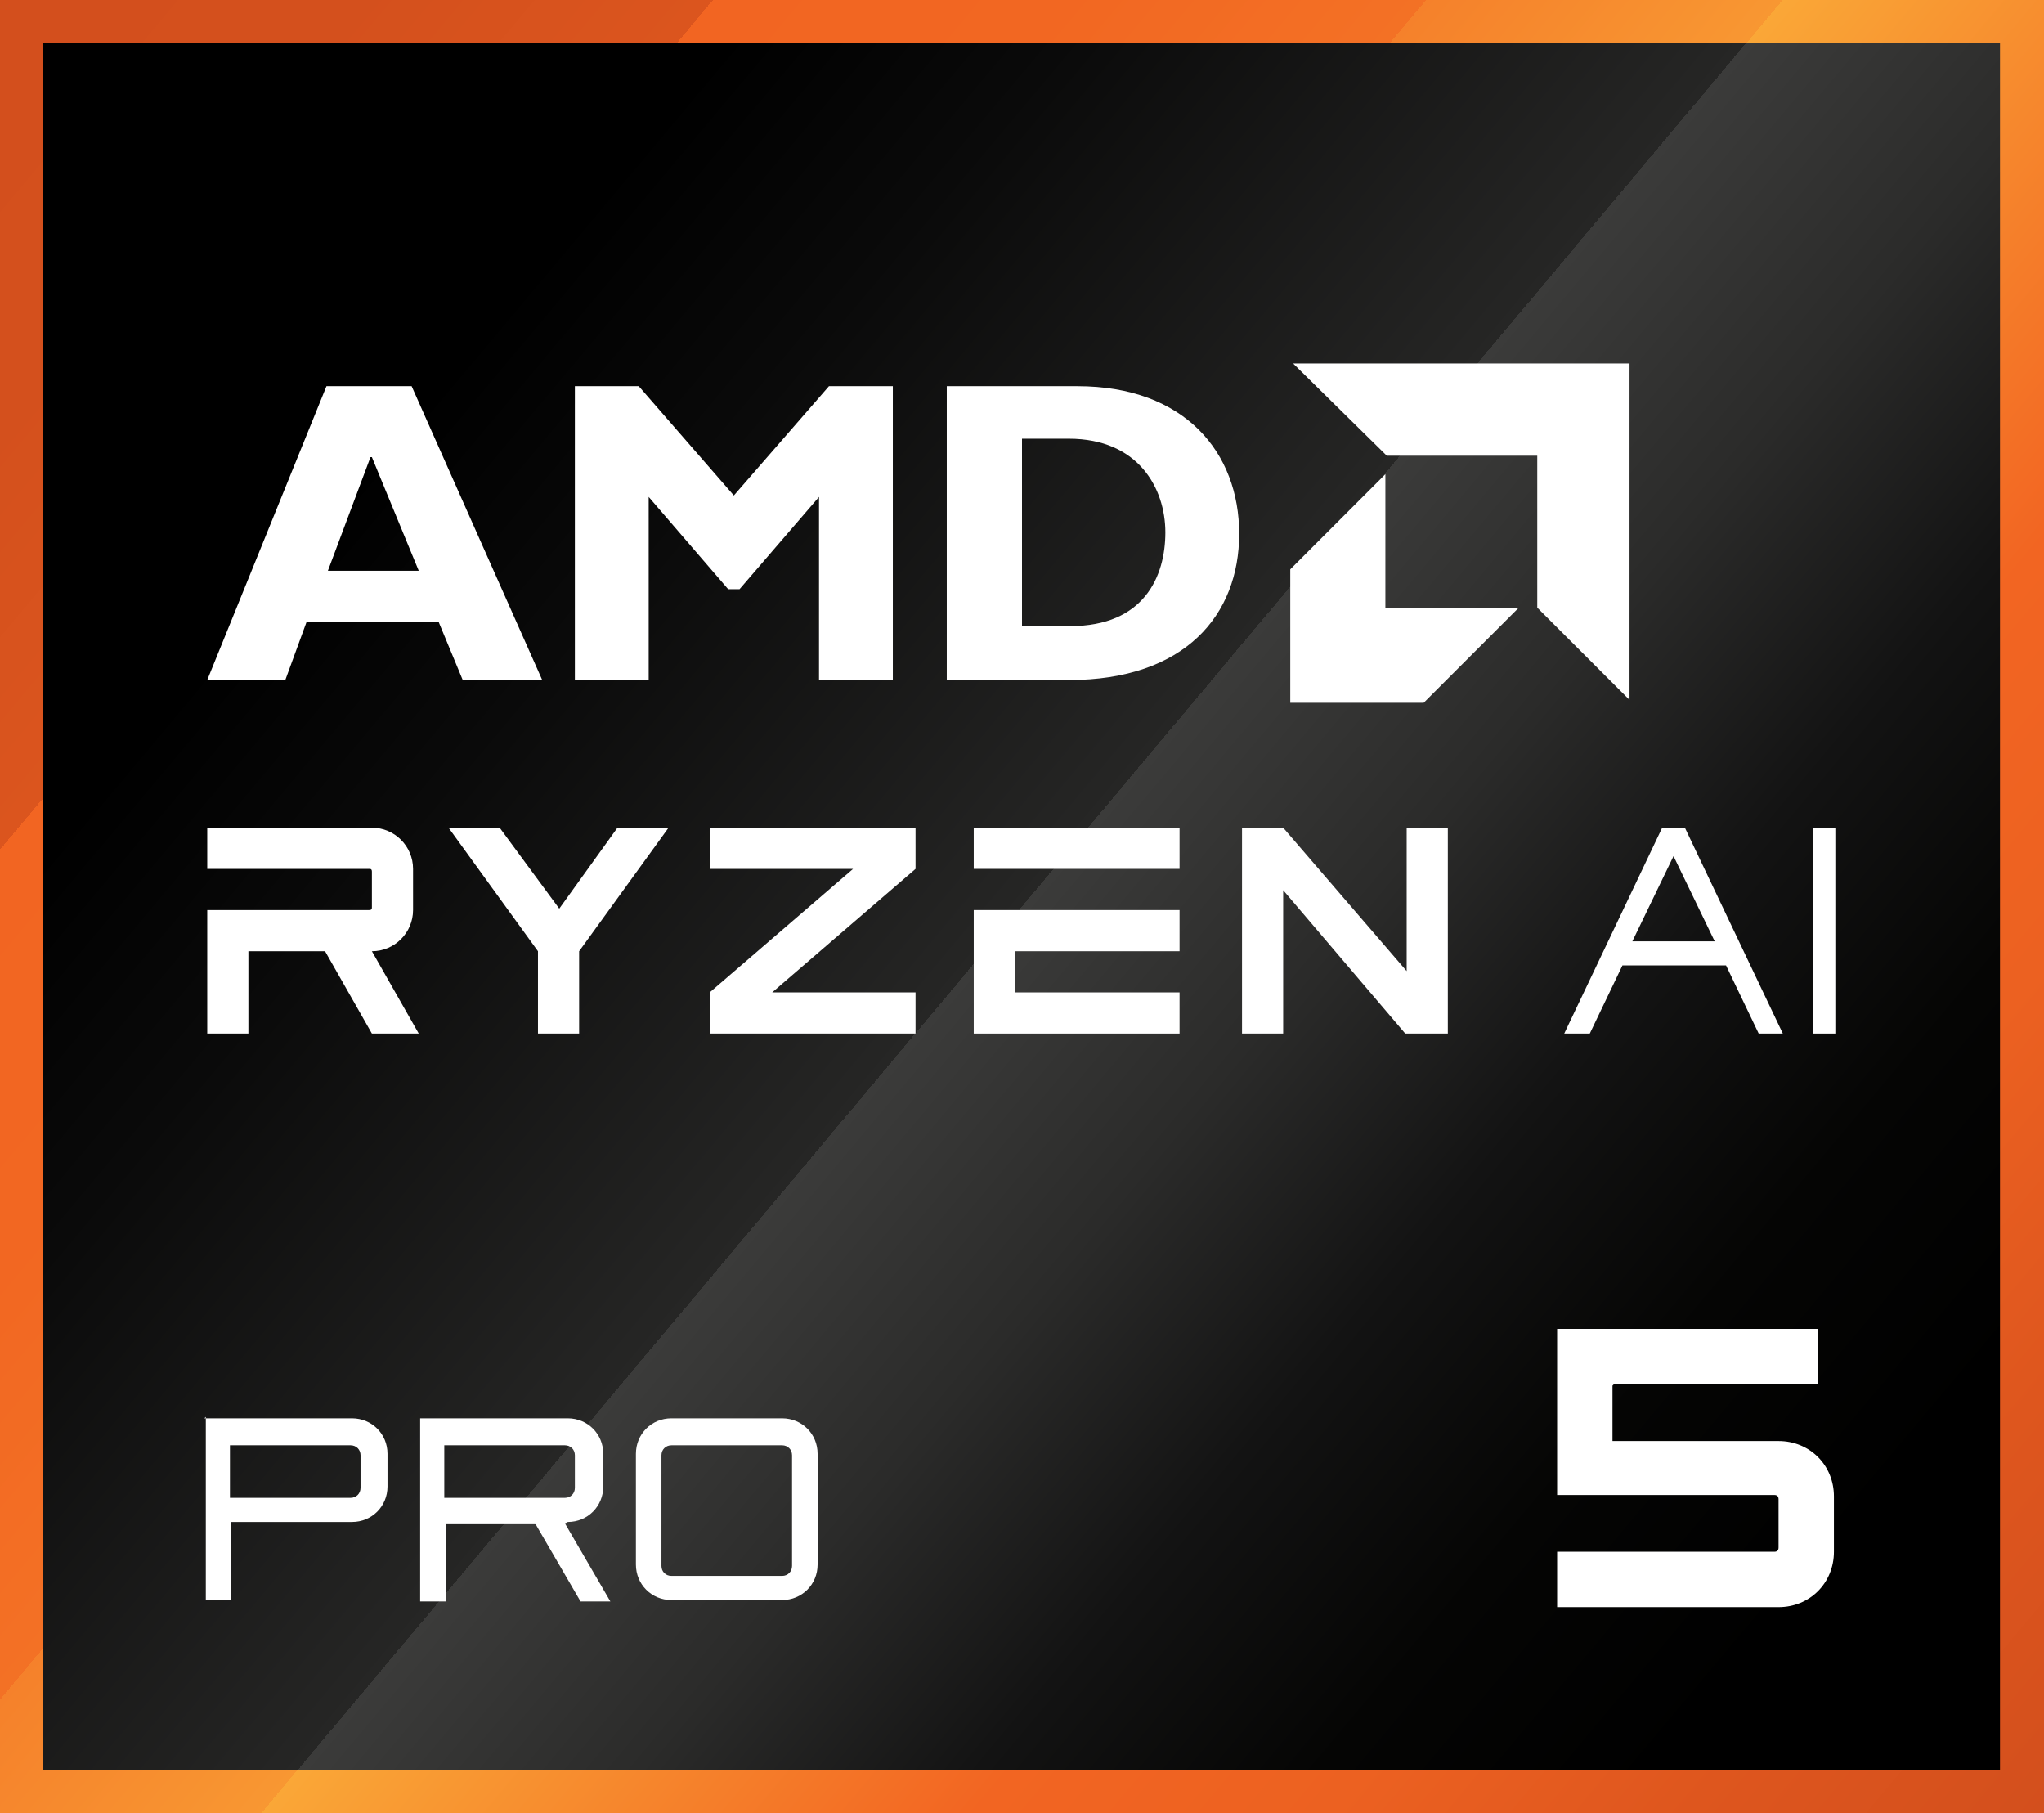
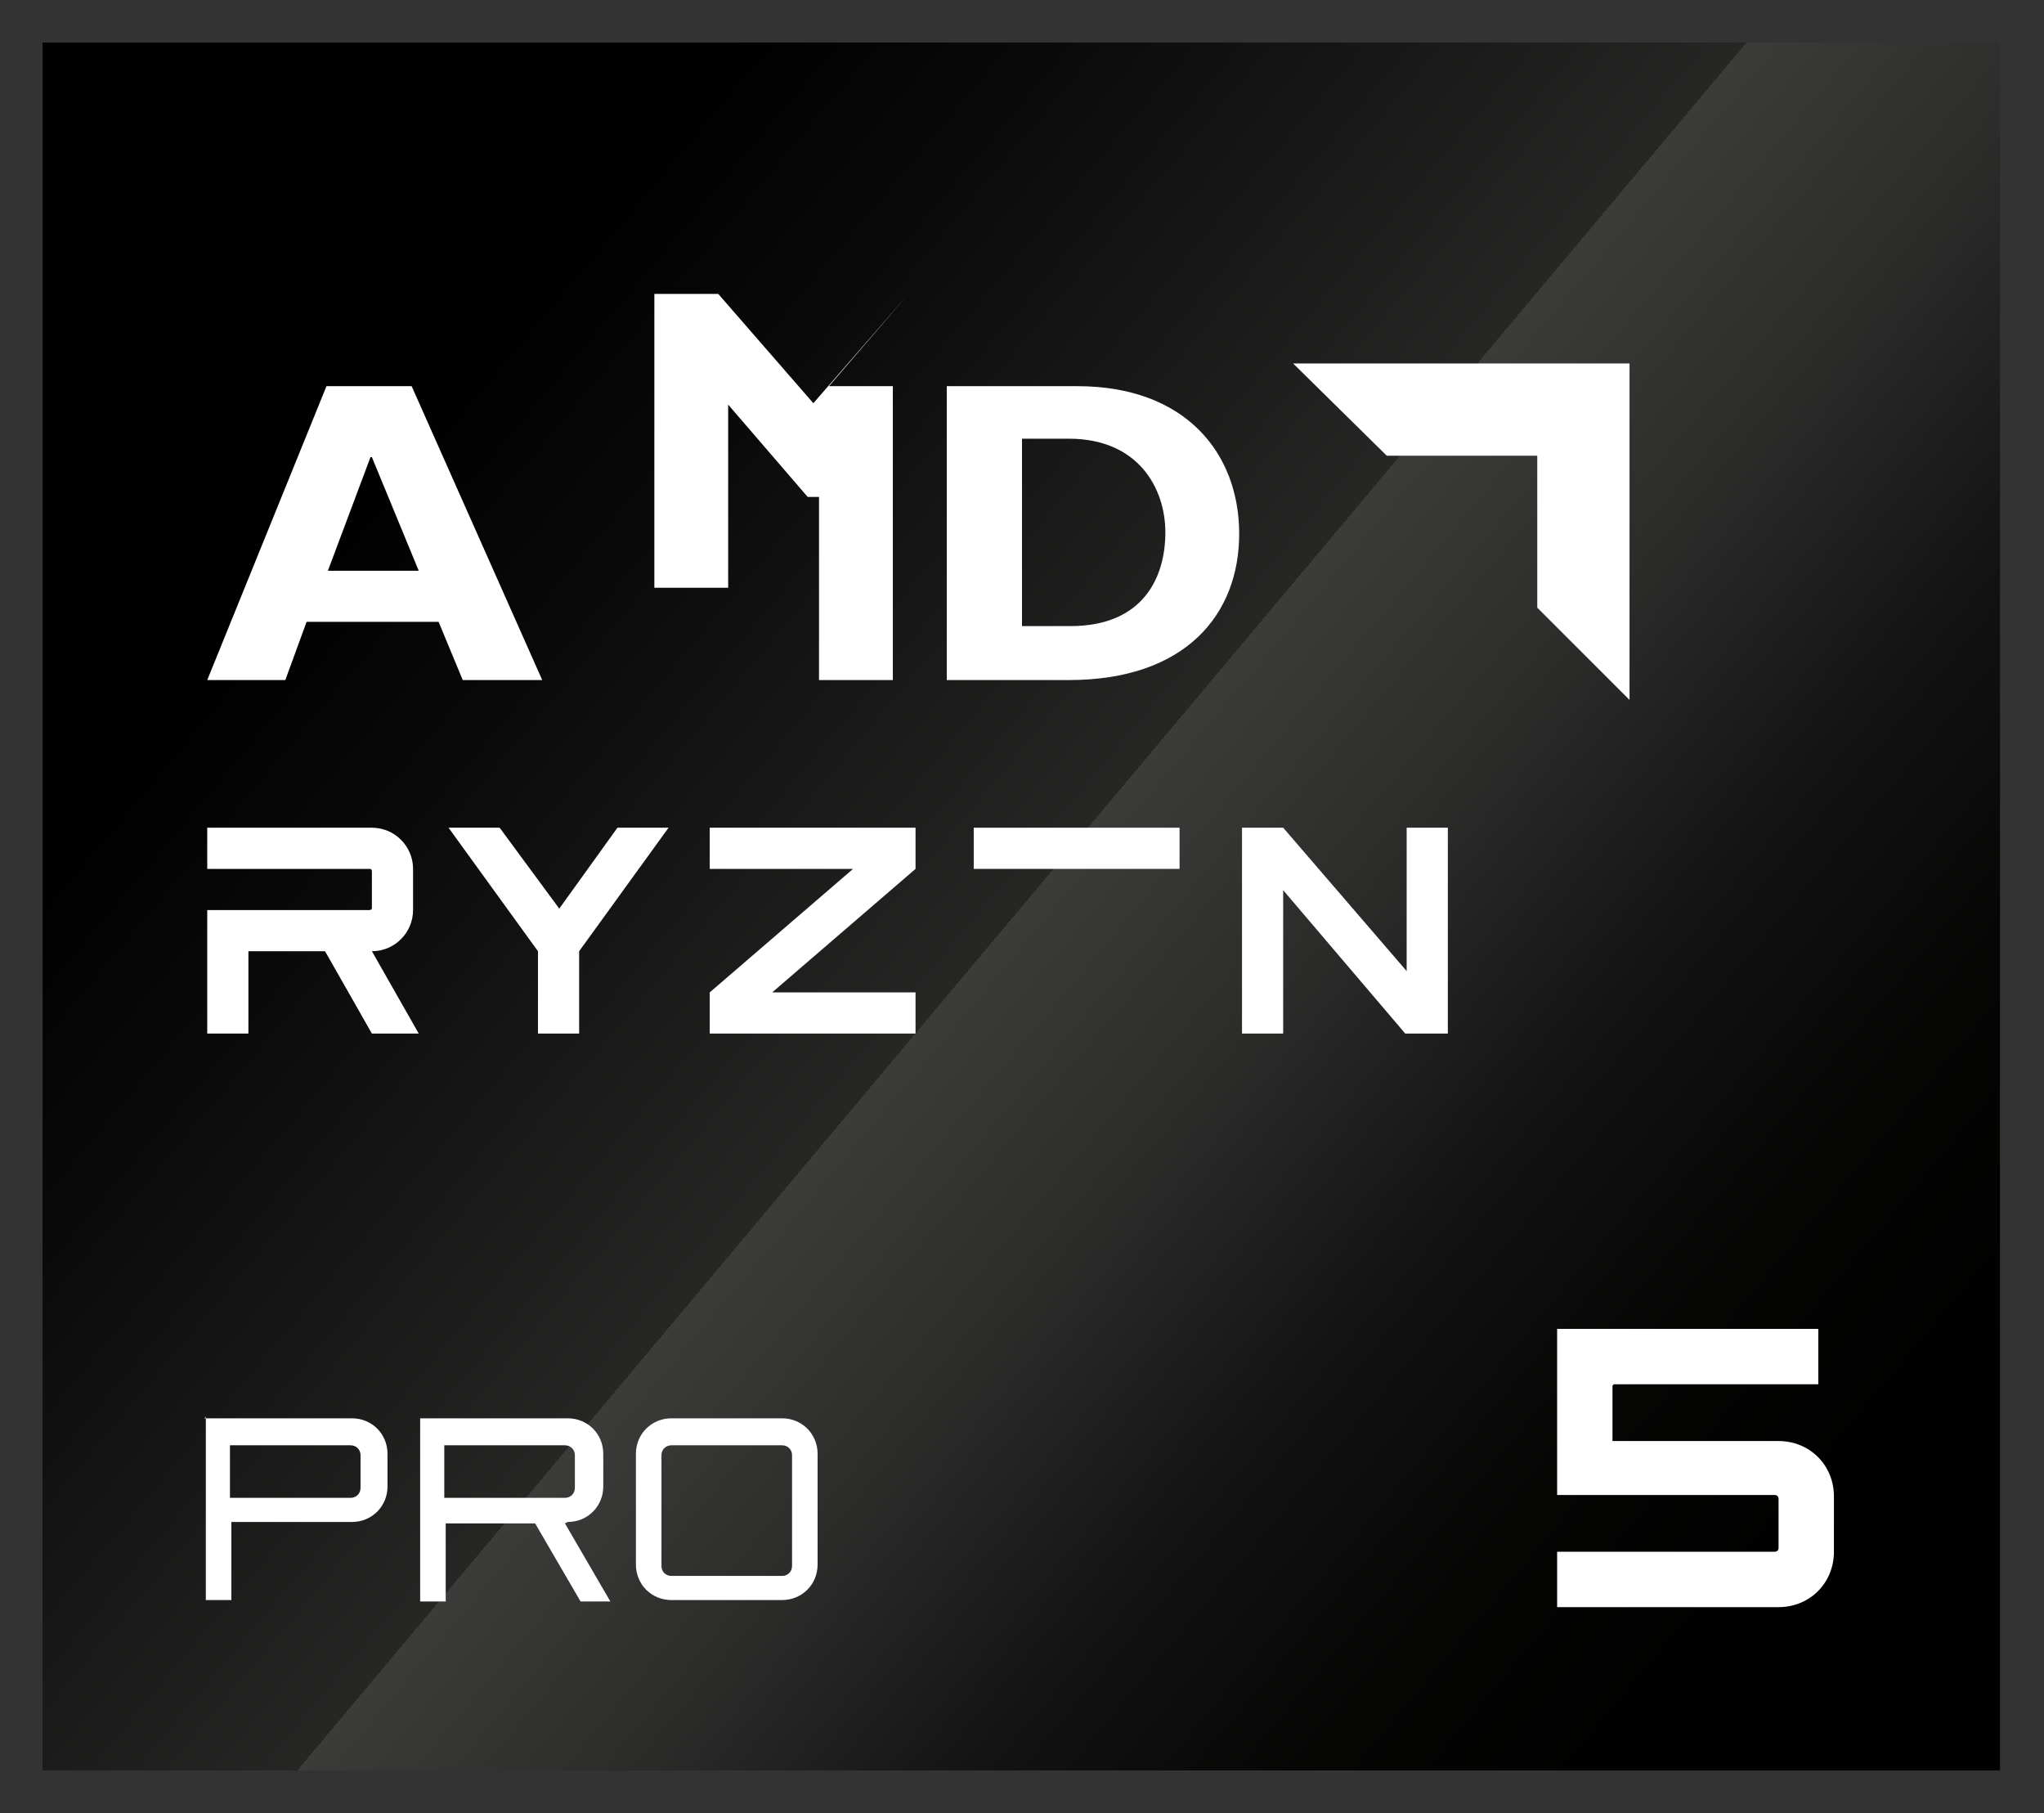
<svg xmlns="http://www.w3.org/2000/svg" id="Layer_1" data-name="Layer 1" version="1.1" viewBox="0 0 144 127.7">
  <rect x="0" y="0" width="144" height="127.7" fill="#333333" stroke="none" />
  <defs>
    <style>
      .cls-1 {
        fill: url(#linear-gradient);
      }

      .cls-1, .cls-2, .cls-3 {
        stroke-width: 0px;
      }

      .cls-2 {
        fill: url(#linear-gradient-2);
      }

      .cls-3 {
        fill: #fff;
      }
    </style>
    <linearGradient id="linear-gradient" x1="-1.7" y1="2" x2="145.7" y2="125.7" gradientUnits="userSpaceOnUse">
      <stop offset="0" stop-color="#d34f1d" />
      <stop offset=".1" stop-color="#d4501d" />
      <stop offset=".2" stop-color="#db551e" />
      <stop offset=".2" stop-color="#e75d20" />
      <stop offset=".2" stop-color="#f26522" />
      <stop offset=".3" stop-color="#f26722" />
      <stop offset=".4" stop-color="#f37125" />
      <stop offset=".4" stop-color="#f5812b" />
      <stop offset=".5" stop-color="#f89732" />
      <stop offset=".5" stop-color="#faa737" />
      <stop offset=".7" stop-color="#f26522" />
      <stop offset=".8" stop-color="#ec6121" />
      <stop offset=".9" stop-color="#de561e" />
      <stop offset="1" stop-color="#d34f1d" />
    </linearGradient>
    <linearGradient id="linear-gradient-2" x1="1.5" y1="4.8" x2="142.4" y2="123" gradientUnits="userSpaceOnUse">
      <stop offset=".2" stop-color="#000" />
      <stop offset=".3" stop-color="#0a0a0a" />
      <stop offset=".5" stop-color="#262625" />
      <stop offset=".5" stop-color="#3b3b3a" />
      <stop offset=".6" stop-color="#2b2b2a" />
      <stop offset=".7" stop-color="#131313" />
      <stop offset=".8" stop-color="#050504" />
      <stop offset=".9" stop-color="#000" />
    </linearGradient>
  </defs>
-   <rect class="cls-1" width="144" height="127.7" />
  <rect class="cls-2" x="3" y="3" width="137.9" height="121.7" />
  <g>
    <g>
      <path class="cls-3" d="M14.4,99.9h10.4c1.4,0,2.5,1.1,2.5,2.5v2.3c0,1.4-1.1,2.5-2.5,2.5h-8.5v5.5h-1.8v-12.9ZM25.4,102.5c0-.4-.3-.7-.7-.7h-8.5v3.7h8.5c.4,0,.7-.3.7-.7v-2.3Z" />
      <path class="cls-3" d="M39.8,107.3l3.2,5.5h-2.1l-3.2-5.5h-6.3v5.5h-1.8v-12.9h10.4c1.4,0,2.5,1.1,2.5,2.5v2.3c0,1.4-1.1,2.5-2.5,2.5h0ZM31.3,101.8v3.7h8.5c.4,0,.7-.3.7-.7v-2.3c0-.4-.3-.7-.7-.7h-8.5Z" />
      <path class="cls-3" d="M55.1,99.9c1.4,0,2.5,1.1,2.5,2.5v7.8c0,1.4-1.1,2.5-2.5,2.5h-7.8c-1.4,0-2.5-1.1-2.5-2.5v-7.8c0-1.4,1.1-2.5,2.5-2.5h7.8ZM55.8,102.5c0-.4-.3-.7-.7-.7h-7.8c-.4,0-.7.3-.7.7v7.8c0,.4.3.7.7.7h7.8c.4,0,.7-.3.7-.7v-7.8Z" />
    </g>
    <g>
      <g>
        <g>
          <path class="cls-3" d="M38.2,47.9h-5.6s-1.7-4.1-1.7-4.1h-9.3s-1.5,4.1-1.5,4.1h-5.5s8.4-20.7,8.4-20.7h6s9.2,20.7,9.2,20.7ZM26.1,32.2l-3,8h6.4s-3.3-8-3.3-8Z" />
-           <path class="cls-3" d="M58.4,27.2h4.5v20.7h-5.2v-12.9l-5.6,6.5h-.8s-5.6-6.5-5.6-6.5v12.9h-5.2v-20.7h4.5s6.7,7.7,6.7,7.7l6.7-7.7Z" />
+           <path class="cls-3" d="M58.4,27.2h4.5v20.7h-5.2v-12.9h-.8s-5.6-6.5-5.6-6.5v12.9h-5.2v-20.7h4.5s6.7,7.7,6.7,7.7l6.7-7.7Z" />
          <path class="cls-3" d="M75.9,27.2c7.6,0,11.4,4.7,11.4,10.4s-3.8,10.3-12,10.3h-8.6v-20.7h9.1ZM72,44.1h3.4c5.2,0,6.7-3.5,6.7-6.6s-1.9-6.6-6.8-6.6h-3.3s0,13.1,0,13.1Z" />
        </g>
        <g>
          <polygon class="cls-3" points="108.3 32.1 97.7 32.1 91.1 25.6 114.8 25.6 114.8 49.3 108.3 42.8 108.3 32.1" />
-           <polygon class="cls-3" points="97.6 42.8 97.6 33.4 90.9 40.1 90.9 49.5 100.3 49.5 107 42.8 97.6 42.8" />
        </g>
      </g>
      <g>
        <polygon class="cls-3" points="50 61.2 60.1 61.2 50 69.9 50 72.8 64.5 72.8 64.5 69.9 54.4 69.9 64.5 61.2 64.5 58.3 50 58.3 50 61.2" />
        <polygon class="cls-3" points="39.4 64 35.2 58.3 31.6 58.3 37.9 67 37.9 72.8 40.8 72.8 40.8 67 47.1 58.3 43.5 58.3 39.4 64" />
        <g>
          <rect class="cls-3" x="68.6" y="58.3" width="14.5" height="2.9" />
-           <polygon class="cls-3" points="68.6 64.1 68.6 72.8 83.1 72.8 83.1 69.9 71.5 69.9 71.5 67 83.1 67 83.1 64.1 68.6 64.1" />
        </g>
        <path class="cls-3" d="M17.5,67h5.4s3.3,5.8,3.3,5.8h3.3s-3.3-5.8-3.3-5.8h0c1.6,0,2.9-1.3,2.9-2.9v-2.9c0-1.6-1.3-2.9-2.9-2.9h-11.6s0,2.9,0,2.9h11.4c.1,0,.2,0,.2.2v2.5c0,.1,0,.2-.2.2h-11.4s0,2.9,0,2.9v5.8h2.9s0-5.8,0-5.8Z" />
        <polygon class="cls-3" points="99.1 58.3 99.1 68.4 90.4 58.3 87.5 58.3 87.5 72.8 90.4 72.8 90.4 62.7 99 72.8 102 72.8 102 58.3 99.1 58.3" />
      </g>
    </g>
    <g>
-       <path class="cls-3" d="M123.9,72.8l-2.3-4.8h-7.3l-2.3,4.8h-1.8l6.9-14.5h1.6l6.9,14.5h-1.8ZM115.1,66.3h5.7l-2.9-6-2.9,6Z" />
-       <path class="cls-3" d="M127.7,58.3h1.6v14.5h-1.6v-14.5Z" />
-     </g>
+       </g>
    <path class="cls-3" d="M113.7,97.5h14.4v-3.9h-18.4v11.7h15.3c.2,0,.3.1.3.3v3.4c0,.2-.1.3-.3.3h-15.3v3.9h15.6c2.2,0,3.9-1.7,3.9-3.9v-3.9c0-2.2-1.7-3.9-3.9-3.9h-11.7v-3.9Z" />
  </g>
</svg>